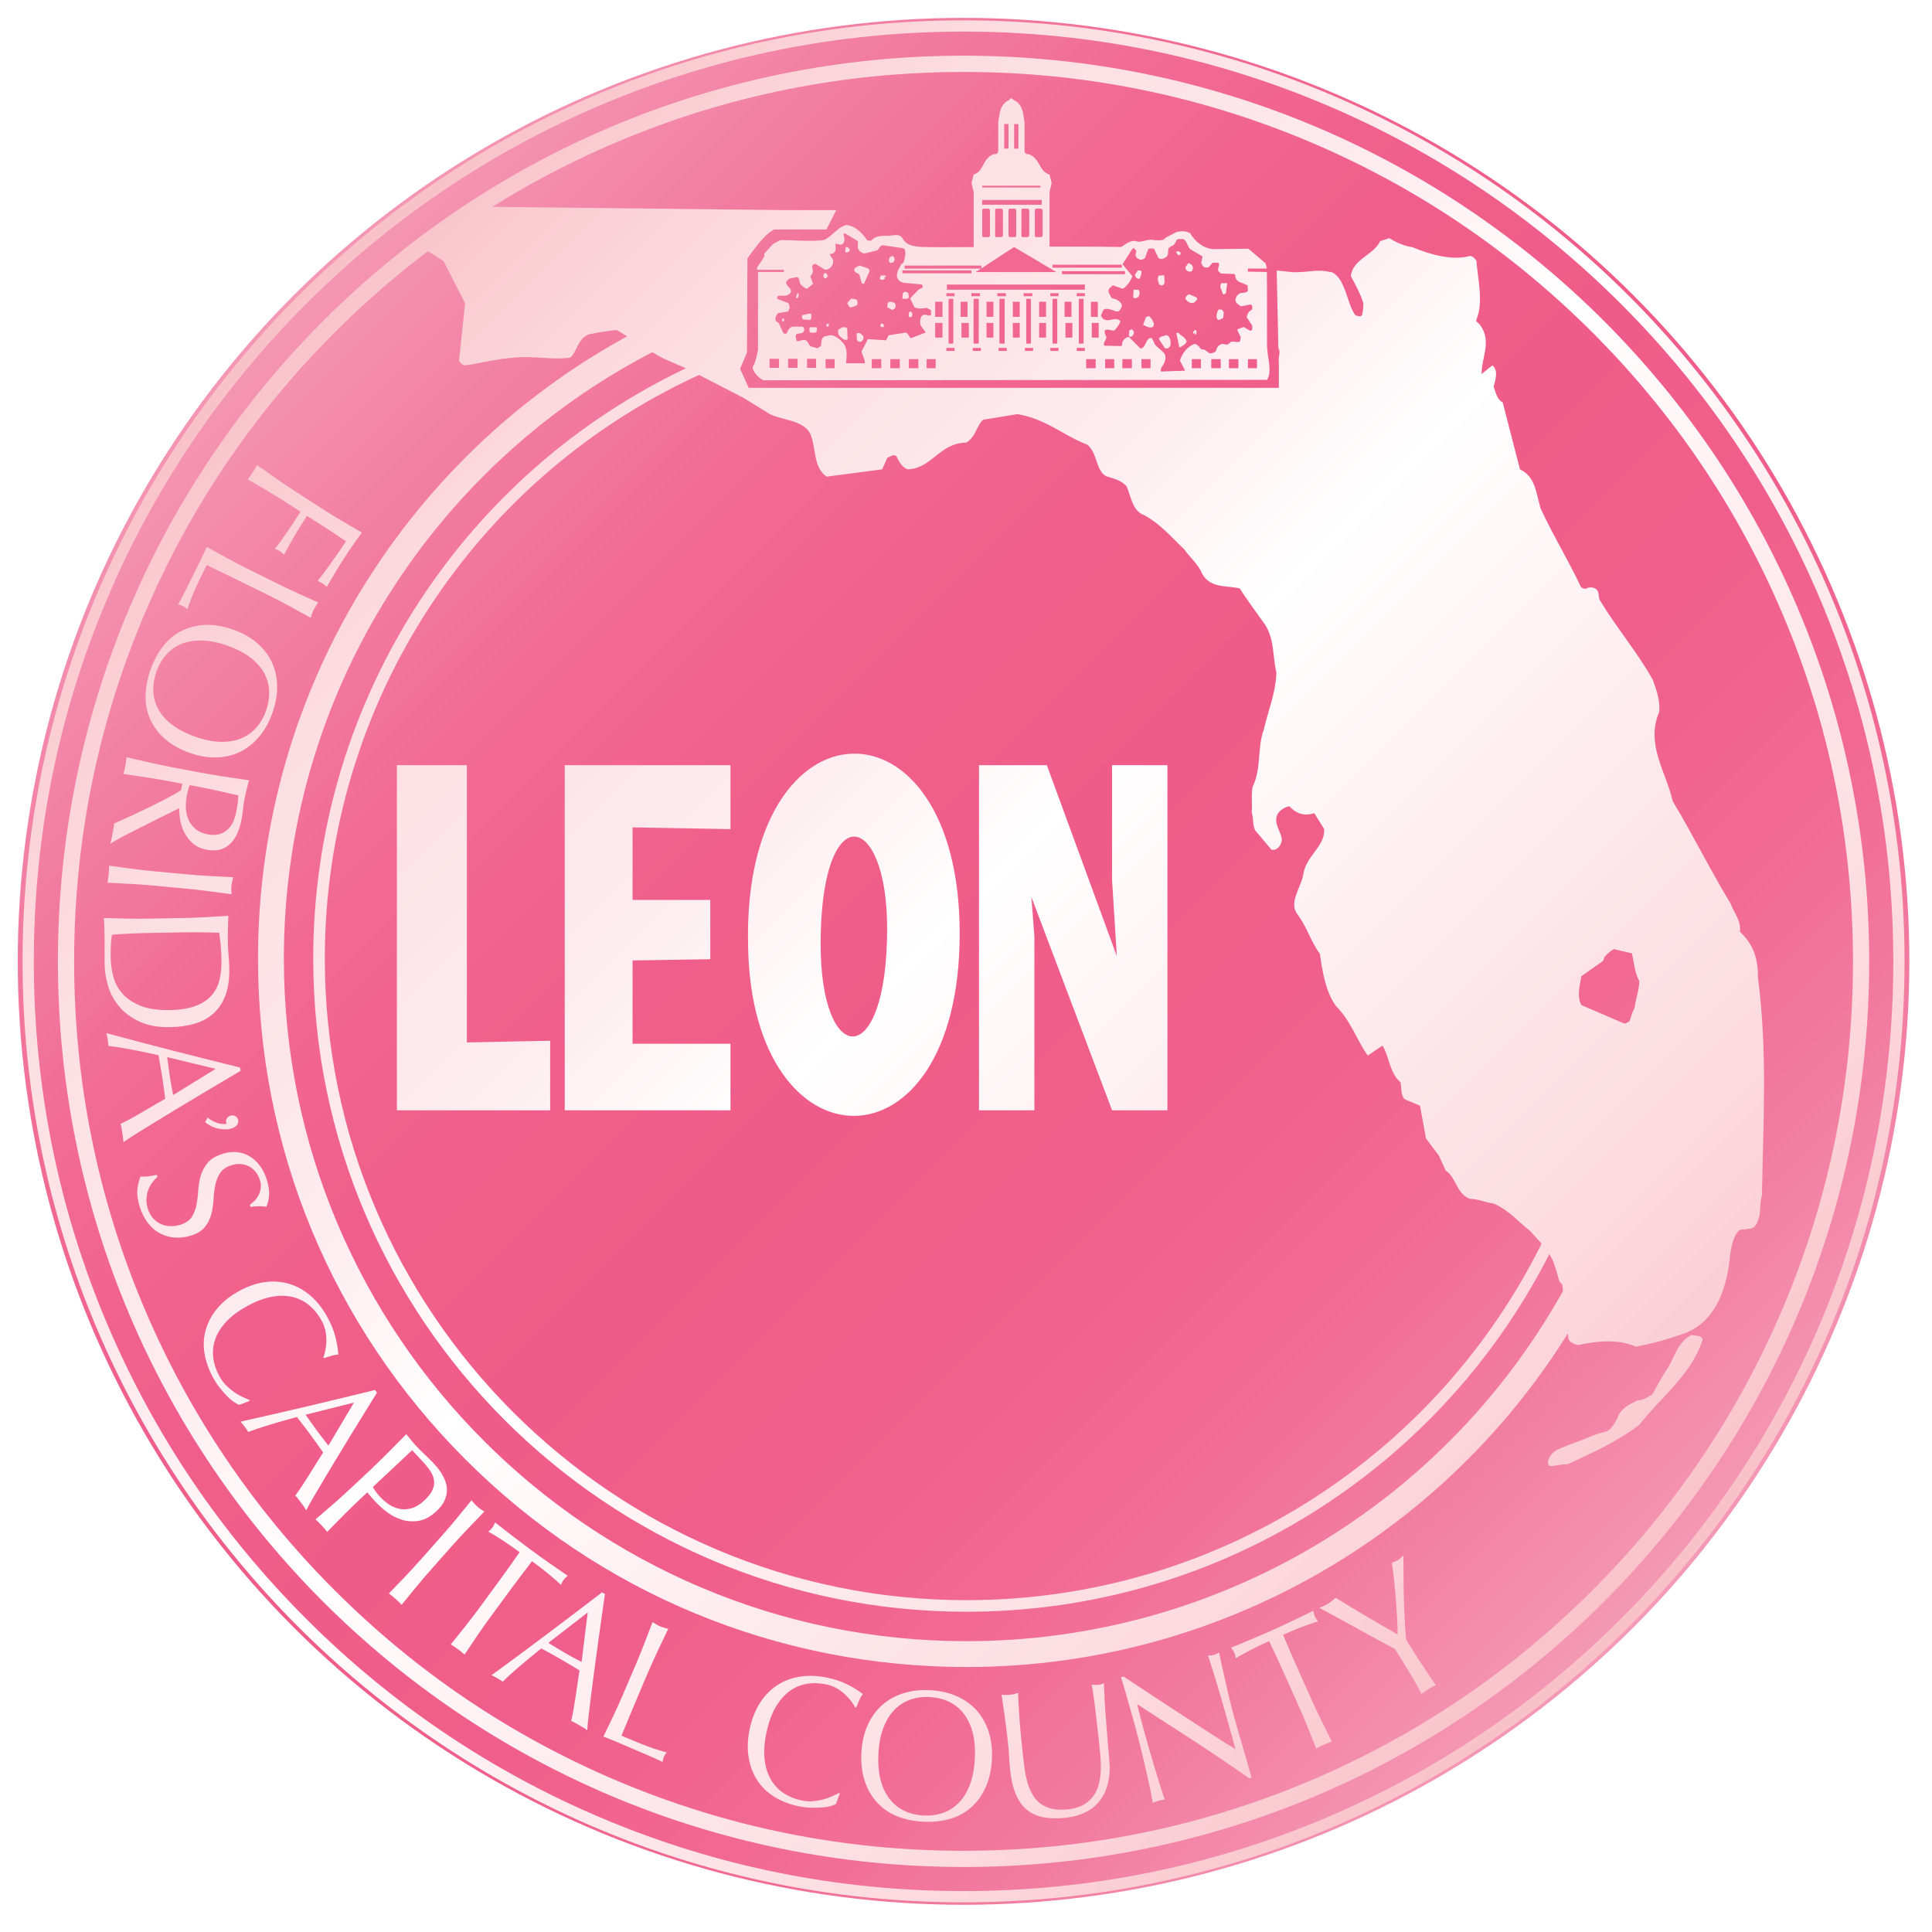
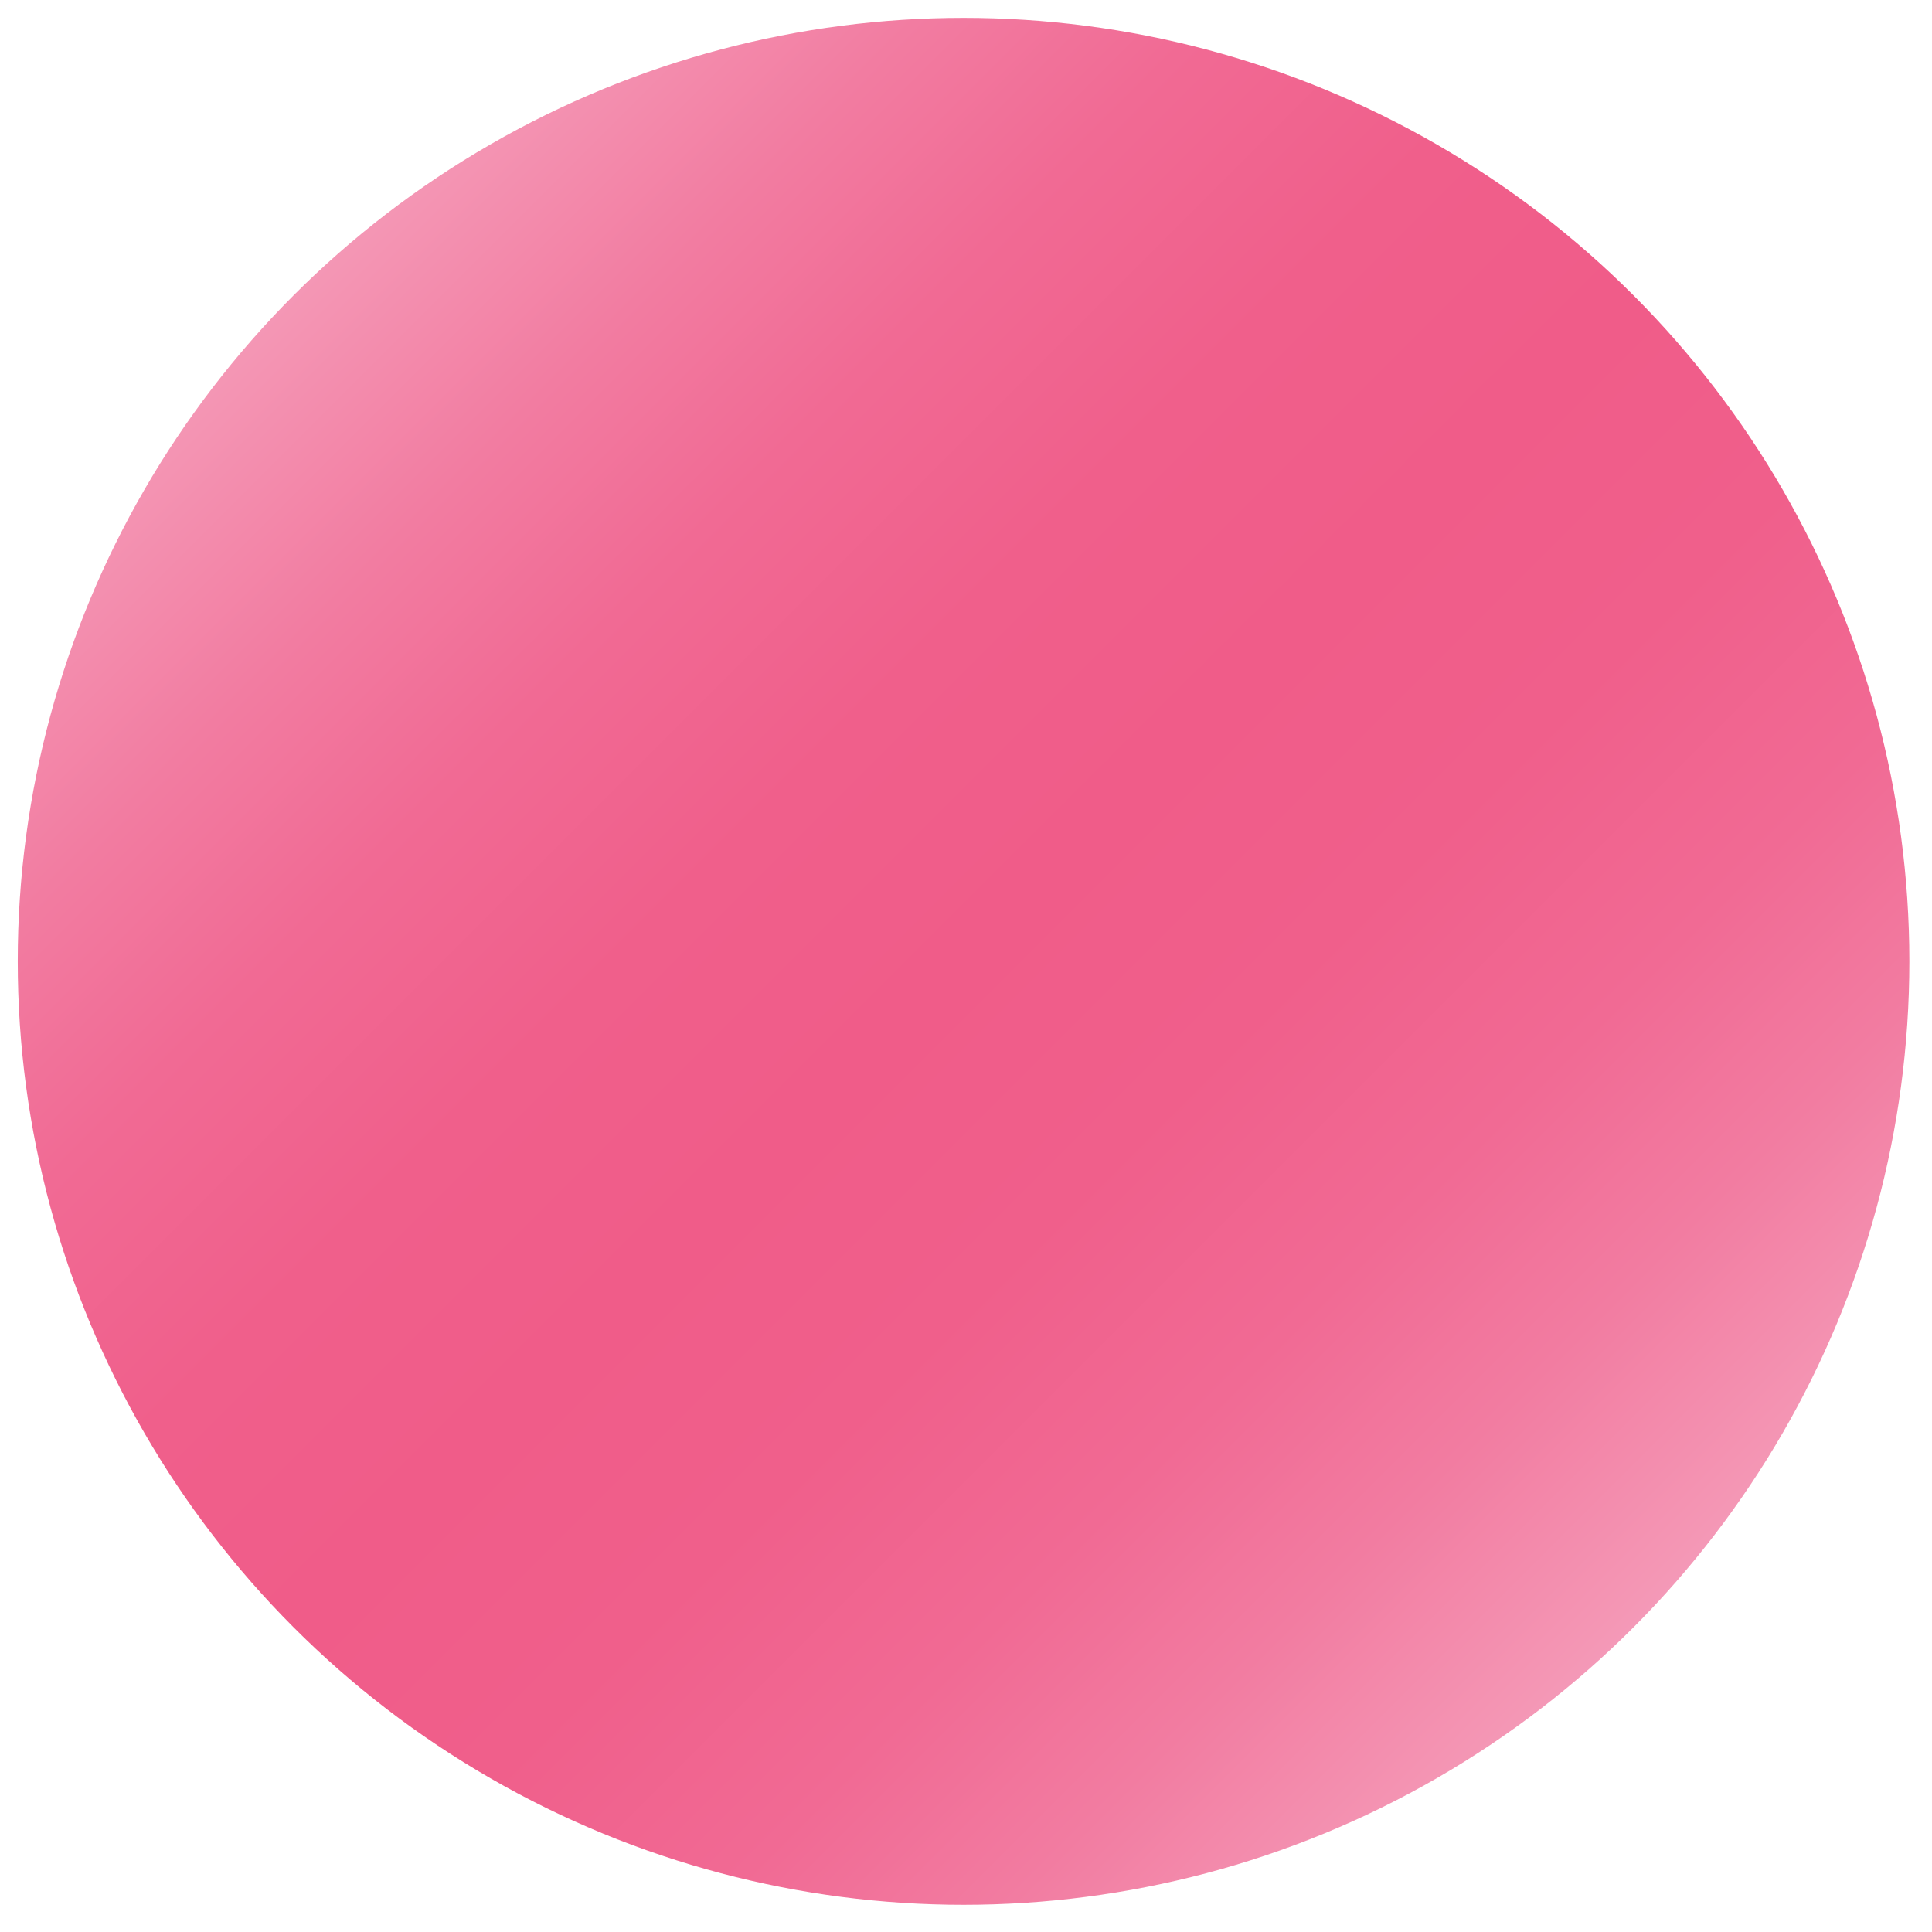
<svg xmlns="http://www.w3.org/2000/svg" id="Layer_1" viewBox="0 0 576 576">
  <defs>
    <style>
      .cls-1 {
        fill: url(#New_Gradient_Swatch_1);
      }

      .cls-2 {
        fill: url(#linear-gradient);
        filter: url(#drop-shadow-2);
      }
    </style>
    <linearGradient id="linear-gradient" x1="88.13" y1="373.46" x2="486.41" y2="771.76" gradientTransform="translate(0 -286)" gradientUnits="userSpaceOnUse">
      <stop offset="0" stop-color="#f499b8" />
      <stop offset="0" stop-color="#f497b5" />
      <stop offset=".13" stop-color="#f27ca1" />
      <stop offset=".24" stop-color="#f16a94" />
      <stop offset=".37" stop-color="#f05f8b" />
      <stop offset=".5" stop-color="#f05c89" />
      <stop offset=".63" stop-color="#f05f8b" />
      <stop offset=".76" stop-color="#f16a94" />
      <stop offset=".87" stop-color="#f27ca1" />
      <stop offset=".99" stop-color="#f497b5" />
      <stop offset="1" stop-color="#f499b8" />
    </linearGradient>
    <filter id="drop-shadow-2" x=".81" y=".95" width="572.88" height="571.44" filterUnits="userSpaceOnUse">
      <feOffset dx="0" dy="0" />
      <feGaussianBlur result="blur" stdDeviation="1.44" />
      <feFlood flood-color="#231f20" flood-opacity=".7" />
      <feComposite in2="blur" operator="in" />
      <feComposite in="SourceGraphic" />
    </filter>
    <linearGradient id="New_Gradient_Swatch_1" data-name="New Gradient Swatch 1" x1="88.9" y1="88.23" x2="485.65" y2="484.99" gradientUnits="userSpaceOnUse">
      <stop offset="0" stop-color="#f9c0c7" />
      <stop offset=".08" stop-color="#fad0d5" />
      <stop offset=".17" stop-color="#fcdee2" />
      <stop offset=".25" stop-color="#fde3e7" />
      <stop offset=".36" stop-color="#fdecef" />
      <stop offset=".48" stop-color="#fff" />
      <stop offset=".74" stop-color="#fde3e7" />
      <stop offset=".83" stop-color="#fcdbe0" />
      <stop offset=".96" stop-color="#f9c7cd" />
      <stop offset="1" stop-color="#f9c0c7" />
    </linearGradient>
  </defs>
  <ellipse class="cls-2" cx="287.27" cy="286.61" rx="281.98" ry="281.28" />
-   <path class="cls-1" d="M287.27,9.42c37.42,0,73.72,7.33,107.89,21.78,33.01,13.96,62.65,33.95,88.11,59.41s45.45,55.1,59.41,88.11c14.45,34.17,21.78,70.47,21.78,107.89s-7.33,73.72-21.78,107.89c-13.96,33.01-33.95,62.65-59.41,88.11-25.46,25.46-55.1,45.45-88.11,59.41-34.17,14.45-70.47,21.78-107.89,21.78s-73.72-7.33-107.89-21.78c-33.01-13.96-62.65-33.95-88.11-59.41-25.46-25.46-45.45-55.1-59.41-88.11-14.45-34.17-21.78-70.47-21.78-107.89s7.33-73.72,21.78-107.89c13.96-33.01,33.95-62.65,59.41-88.11,25.46-25.46,55.1-45.44,88.11-59.41,34.17-14.45,70.47-21.78,107.89-21.78M287.27,6.06C132.33,6.06,6.72,131.67,6.72,286.61s125.61,280.55,280.55,280.55,280.55-125.61,280.55-280.55S442.21,6.06,287.27,6.06h0ZM223.02,281.49c.77,68.09,63.1,69.49,63.1-3.2s-64.63-71.29-63.1,3.2ZM244.66,281.49c0-43.77,19.83-40.19,19.83-4.61,0,42.49-19.83,41.59-19.83,4.61ZM139.19,228.12h-20.86v102.9h45.69v-20.74l-24.83.51v-82.67ZM331.55,262.42l1.42,22.65-20.87-56.95h-20.22v102.9h16.51v-51.84l-.9-11.77,24.06,63.61h16.51v-102.9h-16.51v34.3ZM168.37,331.02h49.41v-19.84h-29.19v-24.83l23.17-.38v-17.66h-23.17v-21.64l29.19.52v-19.07h-49.41v102.9ZM101.8,155.23c-1.97-1.17-3.95-2.4-5.95-3.69l-7.81-5.05c-2-1.29-3.94-2.6-5.83-3.92-1.89-1.33-3.75-2.64-5.57-3.94-.37.71-.8,1.45-1.29,2.2s-.98,1.45-1.47,2.08c1.94,1.13,3.9,2.28,5.88,3.46,1.98,1.17,3.97,2.41,5.97,3.7l3.86,2.49c-.6.93-1.23,1.91-1.89,2.93s-1.32,2.02-1.99,2.99-1.32,1.9-1.96,2.79-1.24,1.67-1.8,2.34c.53.18,1.02.42,1.48.71s.87.64,1.25,1.05c1.01-1.96,2.09-3.89,3.24-5.81s2.35-3.84,3.59-5.76c.97.62,1.91,1.22,2.81,1.78s1.88,1.19,2.94,1.87c.97.63,1.93,1.26,2.89,1.9s1.96,1.32,3,2.03c-.45.69-1.03,1.57-1.75,2.61-.72,1.05-1.47,2.13-2.26,3.25-.79,1.12-1.58,2.21-2.37,3.27-.79,1.06-1.48,1.95-2.08,2.68.51.21,1,.46,1.45.75.46.29.88.63,1.28,1.01.95-1.61,1.84-3.1,2.66-4.47.82-1.37,1.65-2.71,2.5-4.02.84-1.31,1.7-2.6,2.59-3.87s1.78-2.54,2.69-3.81c-2.06-1.2-4.07-2.39-6.04-3.56h-.02ZM88.5,176.73c-2.09-.94-4.2-1.94-6.33-3l-8.32-4.14c-2.13-1.06-4.2-2.15-6.23-3.25-2.03-1.1-4.02-2.2-5.97-3.29-.68,1.53-1.36,2.98-2.05,4.36-.68,1.38-1.4,2.82-2.14,4.31-.71,1.42-1.42,2.85-2.13,4.28-.71,1.43-1.45,2.84-2.23,4.24.59.1,1.06.24,1.42.42.39.2.84.51,1.34.96.84-2.49,1.73-4.76,2.69-6.8s1.98-4.17,3.08-6.37c2.37,1.15,5.05,2.44,8.05,3.9s6.54,3.2,10.6,5.22c2.13,1.06,4.2,2.14,6.21,3.24s4.06,2.23,6.14,3.38c.14-.44.27-.85.41-1.25.13-.39.29-.78.48-1.15s.4-.73.63-1.08.48-.71.75-1.08c-2.17-.96-4.3-1.92-6.39-2.86v-.04ZM69.41,187.68c2.89,1.01,5.31,2.36,7.26,4.06,1.95,1.69,3.42,3.62,4.42,5.79s1.51,4.52,1.53,7.07c.02,2.54-.43,5.16-1.37,7.84-.95,2.72-2.23,5.06-3.84,7.03s-3.48,3.49-5.61,4.57c-2.13,1.07-4.49,1.66-7.06,1.77-2.58.11-5.31-.34-8.2-1.36-2.89-1.01-5.31-2.37-7.26-4.06s-3.42-3.62-4.42-5.79-1.48-4.52-1.46-7.04c.03-2.53.51-5.15,1.47-7.87.94-2.68,2.19-5.02,3.74-7.01,1.56-1.99,3.4-3.52,5.53-4.59,2.13-1.07,4.49-1.66,7.06-1.77,2.58-.11,5.31.34,8.2,1.36h.01ZM58.22,219.64c2.82.99,5.38,1.5,7.68,1.53s4.33-.33,6.11-1.08,3.27-1.85,4.5-3.27c1.23-1.43,2.18-3.11,2.85-5.04.67-1.9.96-3.79.9-5.67-.07-1.88-.56-3.67-1.47-5.37s-2.28-3.25-4.1-4.66-4.14-2.61-6.96-3.6-5.38-1.5-7.68-1.53-4.33.33-6.11,1.08-3.27,1.85-4.5,3.28c-1.22,1.43-2.17,3.09-2.83,4.99-.68,1.93-.98,3.83-.91,5.71s.56,3.67,1.47,5.37,2.28,3.25,4.1,4.66,4.14,2.61,6.96,3.6h-.01ZM60.4,230.44c2.34.44,4.64.83,6.9,1.17s4.58.68,6.93,1.02c-.26.97-.5,1.93-.74,2.88-.23.94-.44,1.91-.63,2.9-.19.99-.33,1.97-.42,2.94-.09.97-.23,1.95-.42,2.94-.27,1.43-.67,2.77-1.2,4.01-.53,1.24-1.21,2.29-2.05,3.13-.84.85-1.84,1.45-3.01,1.81s-2.55.39-4.14.09c-1.7-.32-3.09-.97-4.17-1.93-1.08-.96-1.92-2.05-2.52-3.26-.6-1.21-1-2.46-1.22-3.75-.21-1.29-.3-2.45-.25-3.46-.61.31-1.46.73-2.55,1.26-1.09.54-2.3,1.14-3.62,1.8s-2.7,1.36-4.13,2.08c-1.44.72-2.82,1.41-4.13,2.08-1.32.67-2.53,1.3-3.63,1.91s-1.95,1.1-2.54,1.48c.17-.5.3-1,.4-1.51s.19-1.02.29-1.53c.09-.48.18-.97.28-1.48s.16-1.01.17-1.5c.84-.37,2.1-.93,3.79-1.69,1.68-.76,3.5-1.61,5.43-2.54,1.94-.94,3.87-1.91,5.8-2.9,1.93-.99,3.58-1.92,4.96-2.79l.37-1.94-3.88-.74c-2.34-.44-4.65-.84-6.93-1.18-2.28-.34-4.53-.67-6.75-.99.22-.77.41-1.6.58-2.48.17-.89.29-1.73.37-2.52,2.18.52,4.39,1.03,6.64,1.55,2.25.51,4.54.99,6.88,1.44l9.14,1.73v-.03ZM56.58,234.06c-.2.46-.37.96-.51,1.52s-.28,1.17-.41,1.86c-.2,1.06-.29,2.18-.25,3.37.03,1.19.27,2.32.71,3.39.44,1.07,1.12,2.02,2.05,2.85s2.18,1.39,3.78,1.7c1.38.26,2.57.23,3.57-.09,1-.32,1.83-.83,2.51-1.51s1.2-1.47,1.57-2.35.64-1.77.81-2.65c.23-1.19.39-2.19.48-2.98s.16-1.47.19-2.03c-1.93-.44-3.85-.87-5.75-1.3-1.9-.43-3.8-.83-5.72-1.19l-3.03-.57v-.02ZM55.53,260.65l-9.26-.86c-2.37-.22-4.7-.48-6.99-.78-2.29-.3-4.55-.61-6.76-.92,0,.8-.05,1.65-.13,2.55s-.19,1.74-.34,2.53c2.23.11,4.5.22,6.81.35,2.3.13,4.64.3,7.01.52l9.26.86c2.37.22,4.69.48,6.96.78,2.27.29,4.58.61,6.94.93-.03-.45-.06-.89-.07-1.31s0-.84.04-1.25c.04-.42.11-.83.2-1.24s.2-.84.31-1.28c-2.38-.11-4.71-.24-7-.36-2.28-.13-4.61-.3-6.98-.52ZM54.08,273.71c2.38-.04,4.71-.13,7-.25,2.29-.13,4.62-.26,6.99-.41-.05,1.32-.09,2.63-.12,3.93-.03,1.3-.03,2.61-.01,3.93s.09,2.63.21,3.92c.11,1.3.18,2.61.21,3.92.05,3.05-.31,5.67-1.1,7.85s-1.94,3.98-3.45,5.39-3.36,2.46-5.57,3.14c-2.2.68-4.69,1.05-7.47,1.1-3.6.06-6.65-.48-9.14-1.63s-4.51-2.64-6.05-4.47c-1.55-1.83-2.66-3.85-3.33-6.08-.67-2.22-1.02-4.36-1.06-6.41-.02-1.18-.02-2.34,0-3.49s.01-2.31,0-3.49c-.02-1.18-.04-2.34-.06-3.48s-.08-2.31-.17-3.48c2.24.06,4.51.12,6.82.17,2.31.04,4.65.05,7.03,0l9.3-.17h-.03ZM44.86,278.14c-3.89.07-7.71.24-11.45.52-.17.73-.29,1.72-.35,2.97s-.09,2.53-.07,3.85c.03,1.91.3,3.81.8,5.71s1.42,3.59,2.74,5.08,3.12,2.68,5.39,3.6c2.27.91,5.19,1.34,8.75,1.27,3.13-.06,5.7-.47,7.71-1.26,2-.78,3.58-1.83,4.73-3.15,1.15-1.32,1.93-2.89,2.35-4.7s.61-3.79.57-5.94c-.03-1.56-.11-3.02-.24-4.37s-.28-2.56-.44-3.63c-1.73-.07-3.54-.12-5.44-.14-1.89-.02-3.81,0-5.76.02l-9.3.17h.01ZM36.78,340.54c0-.49-.04-.95-.11-1.38s-.14-.88-.21-1.36c-.07-.48-.15-.93-.21-1.36-.07-.43-.17-.88-.32-1.35.78-.37,1.72-.85,2.81-1.44s2.23-1.23,3.42-1.93c1.19-.69,2.39-1.4,3.61-2.12s2.38-1.39,3.49-2.02c-.14-1.1-.28-2.22-.44-3.35s-.33-2.27-.5-3.4c-.17-1.06-.34-2.11-.52-3.13-.18-1.02-.37-2.07-.57-3.12-2.95-.66-5.75-1.25-8.4-1.74-2.65-.5-4.83-.84-6.54-1.03-.02-.59-.08-1.23-.19-1.92s-.24-1.31-.4-1.88c6.66,1.8,13.28,3.54,19.85,5.22,6.57,1.68,13.25,3.36,20.04,5.04l.15.98c-1.94,1.14-4.03,2.38-6.29,3.72s-4.53,2.69-6.83,4.07-4.59,2.75-6.85,4.12c-2.27,1.37-4.37,2.66-6.32,3.85s-3.69,2.28-5.21,3.23c-1.53.96-2.69,1.73-3.47,2.3h.01ZM49.84,315.18c.14.89.26,1.82.38,2.78.11.96.24,1.89.38,2.78.15.96.31,1.92.48,2.87.17.96.34,1.91.53,2.87l12.68-7.82-14.44-3.49h-.01ZM61.93,333.17l-.78,1.36c1.59,1.47,4.55,2.56,7.32,2.04,1.88-.35,2.75-1.51,2.54-2.63-.19-1.01-1.15-1.55-2.09-1.37-1,.19-1.7,1.04-1.51,2.05l.14.42c-1.66.32-3.98-.41-5.63-1.86h.01ZM45.41,352.52c.49-.65,1-1.2,1.54-1.66l-.19-.6c-1.03.22-1.88.37-2.55.45-.67.08-1.45.1-2.33.05-.45,1.09-.75,2.36-.92,3.81-.17,1.45.07,3.2.72,5.25.6,1.92,1.43,3.54,2.47,4.87s2.25,2.35,3.63,3.06,2.86,1.12,4.44,1.22,3.16-.1,4.74-.6c1.89-.6,3.28-1.47,4.17-2.6.89-1.14,1.51-2.4,1.87-3.78.36-1.38.57-2.82.65-4.32.08-1.49.25-2.92.52-4.28.27-1.36.75-2.57,1.43-3.64s1.83-1.86,3.45-2.37c.93-.29,1.84-.41,2.73-.34s1.71.3,2.46.7,1.41.94,1.96,1.62c.55.68.98,1.48,1.27,2.41.29.93.38,1.78.26,2.54s-.34,1.46-.67,2.09-.73,1.18-1.21,1.64c-.48.46-.93.85-1.36,1.17l.19.6c1.06-.12,1.94-.19,2.66-.19.71-.01,1.41.05,2.09.16.51-1.25.78-2.52.81-3.8.03-1.28-.21-2.71-.71-4.3-.52-1.66-1.23-3.07-2.13-4.24s-1.92-2.09-3.08-2.76-2.41-1.07-3.75-1.19c-1.34-.12-2.74.04-4.18.5-2.03.64-3.52,1.53-4.48,2.69s-1.64,2.43-2.05,3.84-.66,2.86-.75,4.36-.27,2.93-.52,4.28-.72,2.56-1.4,3.63c-.69,1.07-1.82,1.85-3.4,2.35-1.03.32-2.06.46-3.07.42-1.02-.05-1.96-.27-2.82-.67s-1.63-.98-2.3-1.73c-.67-.75-1.18-1.67-1.52-2.76-.34-1.06-.47-2.06-.42-3.03s.24-1.85.55-2.66.71-1.53,1.21-2.18h0ZM69.77,417.99c.62.43,1.14.71,1.54.85l3.02-1.12.09-.29c-.58-.24-1.27-.55-2.07-.92s-1.61-.84-2.43-1.4-1.63-1.23-2.42-2c-.79-.77-1.48-1.7-2.08-2.8-.99-1.79-1.59-3.62-1.83-5.49-.24-1.86-.05-3.71.58-5.53s1.72-3.58,3.29-5.26c1.57-1.68,3.66-3.24,6.29-4.67,2.62-1.43,5.07-2.34,7.33-2.75s4.33-.38,6.2.08c1.87.47,3.53,1.3,4.97,2.51,1.44,1.21,2.65,2.71,3.63,4.51.6,1.1.99,2.18,1.19,3.26.2,1.07.27,2.1.23,3.07-.04.97-.16,1.86-.33,2.67s-.37,1.47-.58,1.98l.24.22c.56-.18,1.26-.41,2.1-.67s1.55-.39,2.13-.39c-.1-1.61-.38-3.36-.86-5.25s-1.26-3.84-2.36-5.85c-1.37-2.53-3.02-4.63-4.92-6.32s-3.99-2.89-6.27-3.6c-2.28-.72-4.7-.92-7.26-.61-2.57.31-5.19,1.19-7.88,2.66s-4.86,3.2-6.51,5.18-2.8,4.11-3.45,6.38c-.66,2.27-.78,4.62-.38,7.05s1.26,4.84,2.57,7.25c.61,1.13,1.3,2.16,2.05,3.09s1.48,1.75,2.17,2.46c.7.71,1.36,1.28,1.98,1.71h.03ZM91.31,450.31c-.23-.43-.48-.82-.73-1.17-.26-.35-.53-.72-.82-1.11-.29-.39-.56-.76-.82-1.11s-.56-.7-.91-1.04c.52-.69,1.13-1.55,1.82-2.58s1.4-2.13,2.13-3.3c.73-1.17,1.47-2.35,2.21-3.55.75-1.2,1.46-2.34,2.15-3.41-.63-.91-1.28-1.83-1.95-2.76s-1.34-1.86-2.02-2.78c-.64-.86-1.28-1.71-1.91-2.53-.63-.82-1.29-1.66-1.95-2.5-2.92.78-5.67,1.57-8.25,2.35-2.58.79-4.67,1.49-6.27,2.12-.29-.52-.65-1.05-1.06-1.61s-.82-1.05-1.23-1.48c6.74-1.5,13.41-3.03,20.01-4.59,6.6-1.57,13.3-3.18,20.09-4.85l.59.79c-1.18,1.91-2.46,3.98-3.84,6.21-1.38,2.23-2.77,4.49-4.17,6.78-1.4,2.29-2.79,4.57-4.16,6.83-1.37,2.27-2.64,4.38-3.81,6.35-1.17,1.96-2.21,3.73-3.12,5.29s-1.58,2.78-2,3.65h.02ZM91.1,421.78c.54.72,1.08,1.49,1.63,2.29.55.8,1.09,1.56,1.63,2.29.58.78,1.16,1.56,1.76,2.33.59.77,1.19,1.53,1.8,2.29l7.6-12.81-14.41,3.62h-.01ZM111.2,437.45c1.74-1.63,3.41-3.25,5.02-4.88,1.61-1.63,3.25-3.29,4.91-5,.52.66,1.05,1.31,1.59,1.97s1.1,1.29,1.67,1.9c.28.3.64.66,1.07,1.06.43.41.86.82,1.29,1.25s.85.84,1.25,1.22.74.71,1,.99c.36.38.78.86,1.28,1.44.5.58.97,1.24,1.42,1.99.45.74.83,1.54,1.13,2.4s.44,1.76.4,2.72-.29,1.95-.75,2.95c-.46,1.01-1.25,2.03-2.35,3.06-1.74,1.63-3.48,2.58-5.23,2.88-1.75.29-3.43.19-5.01-.29-1.59-.48-3.04-1.21-4.35-2.19s-2.4-1.92-3.25-2.83c-.55-.58-1.04-1.12-1.48-1.61s-.87-1.02-1.29-1.57l-2.17,2.03c-1.73,1.63-3.41,3.26-5.04,4.9-1.62,1.64-3.21,3.26-4.77,4.87-.49-.63-1.05-1.28-1.66-1.93-.62-.66-1.22-1.25-1.82-1.79,1.7-1.45,3.42-2.94,5.16-4.45s3.48-3.09,5.22-4.71l6.78-6.36-.02-.02ZM111.16,443.34c.6,1.06,1.33,2.05,2.21,2.99.74.78,1.59,1.51,2.55,2.17.97.66,2.02,1.11,3.16,1.35,1.14.24,2.34.18,3.61-.18,1.27-.36,2.58-1.17,3.92-2.42,1.13-1.06,1.91-2.08,2.33-3.04s.58-1.91.46-2.82-.47-1.83-1.06-2.75-1.35-1.87-2.27-2.86l-3.2-3.42-11.71,10.98h0ZM136.15,452.71c-1.46,1.77-2.97,3.54-4.55,5.32l-6.17,6.96c-1.58,1.78-3.17,3.5-4.76,5.17-1.59,1.67-3.17,3.31-4.73,4.91.65.47,1.31,1.01,1.98,1.61.67.6,1.28,1.19,1.83,1.77,1.41-1.75,2.84-3.51,4.31-5.29,1.47-1.78,2.99-3.56,4.57-5.34l6.17-6.96c1.57-1.78,3.16-3.5,4.74-5.15,1.58-1.66,3.2-3.34,4.86-5.05-.39-.24-.75-.48-1.1-.72s-.68-.49-.99-.77-.6-.58-.88-.89-.56-.65-.85-1c-1.5,1.85-2.98,3.66-4.43,5.43h0ZM154.93,462.75c-2.12,3.05-4.28,6.09-6.5,9.11l-5.5,7.49c-1.41,1.92-2.84,3.78-4.27,5.59s-2.85,3.58-4.26,5.32c.69.41,1.39.89,2.12,1.42.73.54,1.39,1.07,1.99,1.6,1.24-1.86,2.5-3.75,3.8-5.66s2.65-3.82,4.06-5.74l5.5-7.49c2.22-3.02,4.47-6,6.75-8.93.73.53,1.48,1.1,2.27,1.7.79.6,1.57,1.21,2.33,1.84s1.49,1.25,2.19,1.85,1.31,1.16,1.83,1.68c.24-.62.5-1.12.78-1.5.25-.35.66-.76,1.23-1.24-1.89-1.3-3.72-2.57-5.52-3.82s-3.62-2.56-5.46-3.91c-1.84-1.36-3.63-2.71-5.36-4.04s-3.5-2.71-5.3-4.12c-.28.68-.55,1.18-.78,1.5-.3.41-.71.82-1.23,1.24.65.35,1.37.76,2.15,1.25.79.48,1.59,1,2.42,1.54.82.54,1.64,1.1,2.45,1.67.81.58,1.57,1.13,2.3,1.66h.01ZM175.08,515.85c-.38-.3-.77-.56-1.14-.78s-.77-.44-1.2-.69c-.42-.24-.82-.47-1.2-.69-.38-.22-.79-.41-1.25-.59.2-.84.41-1.87.64-3.09.22-1.22.43-2.51.63-3.88.2-1.36.4-2.74.61-4.14.2-1.4.41-2.73.61-3.98-.95-.58-1.91-1.17-2.89-1.75-.98-.58-1.97-1.16-2.96-1.73-.93-.54-1.85-1.05-2.77-1.56-.91-.5-1.84-1-2.79-1.51-2.36,1.89-4.57,3.71-6.61,5.46-2.05,1.75-3.68,3.24-4.89,4.45-.48-.36-1.01-.71-1.62-1.05-.6-.35-1.18-.63-1.72-.86,5.58-4.07,11.07-8.15,16.49-12.22s10.91-8.24,16.47-12.49l.86.49c-.32,2.23-.66,4.64-1.03,7.23s-.74,5.22-1.1,7.88c-.37,2.66-.72,5.3-1.07,7.93-.35,2.63-.66,5.07-.95,7.34-.28,2.27-.53,4.3-.74,6.09-.21,1.79-.33,3.17-.37,4.15h0ZM163.46,489.8c.78.45,1.58.93,2.41,1.45.82.51,1.63,1,2.41,1.45.84.48,1.69.96,2.54,1.43s1.71.93,2.57,1.38l1.83-14.78-11.75,9.09v-.02ZM192.04,490.14c-.82,2.14-1.7,4.3-2.64,6.49l-3.66,8.55c-.94,2.19-1.9,4.32-2.89,6.41s-1.97,4.14-2.95,6.15c1.55.59,3.04,1.19,4.46,1.8,1.42.61,2.89,1.24,4.42,1.9,1.47.62,2.93,1.25,4.4,1.88,1.47.62,2.92,1.28,4.36,1.98.07-.59.18-1.08.34-1.44.17-.4.46-.86.88-1.39-2.53-.7-4.85-1.46-6.94-2.3s-4.27-1.74-6.53-2.71c1.01-2.43,2.15-5.18,3.43-8.26,1.28-3.08,2.82-6.71,4.61-10.88.94-2.18,1.9-4.31,2.88-6.38.98-2.07,1.99-4.17,3.02-6.32-.44-.11-.87-.23-1.27-.34-.4-.12-.8-.26-1.18-.42-.39-.17-.76-.36-1.12-.57-.36-.22-.73-.45-1.12-.69-.85,2.23-1.68,4.41-2.5,6.55h0ZM247.57,538.48c.73-.2,1.28-.41,1.65-.63l1.14-3.08-.16-.26c-.56.3-1.24.63-2.05,1s-1.69.69-2.65.95c-.96.26-2,.44-3.1.54-1.11.1-2.27.02-3.49-.24-2-.43-3.78-1.17-5.35-2.22s-2.83-2.42-3.8-4.11c-.97-1.7-1.58-3.7-1.82-6.03-.25-2.33-.05-4.98.59-7.96.64-2.98,1.55-5.48,2.73-7.5,1.18-2.01,2.55-3.6,4.13-4.74,1.57-1.15,3.29-1.88,5.15-2.19s3.79-.25,5.79.18c1.22.26,2.31.67,3.25,1.23.94.56,1.76,1.18,2.47,1.86.71.68,1.31,1.35,1.8,2.02s.86,1.26,1.11,1.76l.33-.04c.22-.56.51-1.25.87-2.07.35-.82.72-1.46,1.1-1.9-1.28-.99-2.79-1.93-4.53-2.81s-3.73-1.56-5.97-2.04c-2.82-.61-5.49-.73-8.01-.37-2.53.36-4.81,1.18-6.84,2.47-2.03,1.3-3.78,3.03-5.22,5.22s-2.49,4.81-3.15,7.86c-.66,3.05-.78,5.87-.36,8.46s1.27,4.89,2.56,6.89c1.29,2,2.98,3.65,5.08,4.95,2.09,1.3,4.48,2.23,7.16,2.81,1.25.27,2.48.42,3.68.45,1.19.04,2.29.02,3.28-.05.99-.07,1.86-.2,2.59-.4h.04ZM256.81,522.58c.16-3.12.79-5.87,1.87-8.26s2.52-4.38,4.33-5.98c1.8-1.6,3.92-2.77,6.36-3.53,2.44-.75,5.07-1.06,7.91-.91,2.87.15,5.48.73,7.83,1.74,2.34,1.01,4.33,2.4,5.95,4.17,1.62,1.78,2.85,3.91,3.67,6.4.82,2.49,1.15,5.29.99,8.41-.16,3.12-.79,5.87-1.87,8.26s-2.52,4.38-4.33,5.98c-1.8,1.6-3.92,2.75-6.35,3.44s-5.09.97-7.96.82c-2.84-.15-5.43-.7-7.78-1.65-2.35-.95-4.33-2.31-5.96-4.09-1.62-1.78-2.85-3.91-3.67-6.4-.82-2.49-1.15-5.29-.99-8.41h0ZM290.63,524.36c.16-3.04-.06-5.69-.68-7.95-.61-2.26-1.53-4.14-2.75-5.66-1.22-1.52-2.69-2.67-4.4-3.46-1.71-.79-3.59-1.24-5.63-1.34-2.01-.11-3.91.14-5.69.75-1.79.61-3.37,1.6-4.74,2.98-1.38,1.38-2.48,3.16-3.33,5.34-.84,2.18-1.35,4.79-1.51,7.84-.16,3.04.06,5.69.68,7.95.61,2.26,1.53,4.14,2.75,5.66,1.22,1.52,2.69,2.67,4.4,3.46,1.71.79,3.57,1.24,5.58,1.34,2.04.11,3.96-.14,5.74-.75,1.78-.6,3.37-1.6,4.74-2.98,1.38-1.38,2.48-3.16,3.33-5.34.84-2.18,1.35-4.79,1.51-7.83h0ZM327.73,520.05c.12,1.13.24,2.38.36,3.73.12,1.35.15,2.72.09,4.09-.05,1.38-.24,2.71-.57,4-.32,1.29-.85,2.46-1.57,3.5-.72,1.04-1.69,1.92-2.92,2.65-1.22.73-2.78,1.2-4.68,1.41-1.93.21-3.58.15-4.94-.2-1.36-.34-2.52-.9-3.48-1.66-.96-.76-1.74-1.69-2.33-2.79-.59-1.1-1.06-2.26-1.41-3.5s-.62-2.52-.8-3.85c-.18-1.32-.34-2.61-.48-3.85-.23-2.05-.43-4.02-.61-5.92s-.33-3.68-.44-5.33c-.12-1.65-.21-3.13-.29-4.43-.07-1.3-.12-2.36-.14-3.17-.37.12-.73.23-1.09.32-.35.1-.72.17-1.1.21-.41.05-.86.07-1.35.07s-.95-.01-1.37-.04c.25,1.64.55,3.64.88,6s.67,5.07,1.01,8.14c.16,1.38.27,2.75.33,4.09s.19,2.87.38,4.58c.6,5.37,2.21,9.16,4.83,11.38s6.52,3.04,11.69,2.46c2.34-.27,4.38-.85,6.11-1.74,1.73-.9,3.14-2.09,4.23-3.58s1.86-3.24,2.32-5.25.57-4.24.33-6.69c-.19-2.01-.37-4.09-.54-6.23s-.33-4.23-.49-6.26c-.16-2.03-.29-3.94-.38-5.72-.09-1.79-.16-3.32-.2-4.61-.57.25-1.07.4-1.52.45-.34.03-.69.05-1.04.03-.35-.02-.72-.04-1.11-.07.26,1.04.56,2.96.91,5.77.35,2.8.81,6.8,1.39,11.98v.03ZM356.15,519.15c5.71,3.73,11.15,7.41,16.3,11.04l.7-.2c-.11-.39-.27-.97-.49-1.75-.24-.85-.52-1.84-.86-2.99-.33-1.14-.69-2.38-1.08-3.7s-.77-2.64-1.15-3.94-.74-2.56-1.07-3.76c-.35-1.23-.64-2.3-.89-3.18-.29-1.02-.63-2.39-1.04-4.11-.4-1.71-.81-3.47-1.22-5.26s-.79-3.48-1.14-5.06c-.35-1.58-.6-2.77-.75-3.57-.62.36-1.13.6-1.53.71-.47.13-1.06.21-1.78.21,1.04,3.07,2.07,6.36,3.1,9.86,1.03,3.51,2.07,7.12,3.1,10.83l2.01,7.22c-2-1.2-4.34-2.67-7.04-4.42-2.7-1.74-5.56-3.6-8.57-5.56s-6.05-3.96-9.12-5.98c-3.07-2.03-5.94-3.92-8.63-5.69l-.8.22c.4,1.18.95,2.99,1.65,5.43.69,2.44,1.51,5.35,2.46,8.75.33,1.16.68,2.5,1.06,3.99.38,1.5.77,3.03,1.15,4.6.38,1.57.75,3.14,1.1,4.72s.68,3.05.98,4.39c.3,1.35.55,2.51.73,3.49.18.98.29,1.66.32,2.03.54-.23,1.15-.43,1.82-.62.63-.17,1.23-.3,1.78-.38-.11-.27-.3-.8-.55-1.59-.26-.79-.55-1.71-.88-2.76s-.68-2.19-1.06-3.42c-.37-1.23-.74-2.44-1.09-3.64-.35-1.19-.69-2.34-1.01-3.43s-.58-2.01-.79-2.75c-.8-2.87-1.41-5.14-1.84-6.81s-.77-3.01-1.01-4.01c5.7,3.68,11.41,7.37,17.13,11.1h0ZM378.36,489.27c1.64,3.41,3.24,6.85,4.8,10.34l3.87,8.65c.99,2.21,1.93,4.41,2.81,6.59.89,2.18,1.75,4.33,2.58,6.45.7-.39,1.46-.77,2.28-1.14s1.61-.68,2.37-.94c-1.03-2.04-2.06-4.11-3.1-6.22s-2.05-4.27-3.04-6.48l-3.87-8.65c-1.56-3.48-3.07-6.97-4.52-10.47.82-.37,1.69-.74,2.6-1.13.91-.39,1.83-.76,2.75-1.11s1.82-.68,2.69-.99,1.66-.56,2.37-.76c-.42-.53-.73-1.01-.93-1.45-.18-.4-.34-.97-.48-1.71-2.06,1-4.08,1.98-6.05,2.92-1.97.94-4,1.88-6.09,2.82-2.09.94-4.15,1.82-6.16,2.67s-4.08,1.7-6.2,2.57c.46.6.77,1.08.94,1.45.21.46.37,1.04.48,1.71.62-.4,1.33-.81,2.14-1.26s1.65-.9,2.53-1.35c.88-.45,1.76-.89,2.66-1.31s1.76-.81,2.58-1.18v-.02ZM415.94,491.68c1.57,2.52,3.06,4.95,4.47,7.27s2.53,4.35,3.36,6.08c.64-.48,1.34-.96,2.11-1.44.76-.47,1.5-.89,2.22-1.25-.47-.62-1.06-1.45-1.77-2.5-.72-1.05-1.48-2.19-2.3-3.44s-1.64-2.52-2.47-3.82-1.6-2.53-2.32-3.68c-.13-1.25-.25-2.69-.35-4.29-.1-1.61-.19-3.42-.27-5.45-.08-2.03-.13-4.31-.16-6.85-.03-2.54-.05-5.38-.05-8.54-.64.62-1.17,1.05-1.58,1.31s-1.04.54-1.87.84c.25,1.71.47,3.48.68,5.32s.38,3.69.52,5.55.26,3.69.36,5.49c.1,1.8.16,3.47.18,5.01-3.3-1.88-6.45-3.71-9.45-5.47s-6.01-3.59-9.02-5.47c-.37.32-.74.63-1.11.92-.37.3-.75.57-1.17.83s-.83.49-1.26.69c-.43.2-.87.4-1.32.59.6.31,1.48.79,2.66,1.42s2.49,1.35,3.95,2.15c1.46.8,2.99,1.64,4.6,2.52,1.61.88,3.14,1.72,4.6,2.52s2.79,1.52,4,2.18c1.21.65,2.13,1.15,2.75,1.5h.01ZM287.27,21.45c35.8,0,70.52,7.01,103.21,20.84,31.57,13.35,59.93,32.47,84.29,56.83,24.35,24.35,43.47,52.71,56.83,84.29,13.83,32.69,20.84,67.41,20.84,103.21s-7.01,70.52-20.84,103.21c-13.35,31.57-32.47,59.93-56.83,84.29-24.35,24.35-52.71,43.47-84.29,56.83-32.69,13.83-67.41,20.84-103.21,20.84s-70.52-7.01-103.21-20.84c-31.57-13.35-59.93-32.47-84.29-56.83-24.35-24.35-43.47-52.71-56.83-84.29-13.83-32.69-20.84-67.41-20.84-103.21s7.01-70.52,20.84-103.21c13.35-31.57,32.47-59.93,56.83-84.29,24.35-24.35,52.71-43.47,84.29-56.83,32.69-13.83,67.41-20.84,103.21-20.84M287.27,16.6C138.15,16.6,17.26,137.49,17.26,286.61s120.89,270.01,270.01,270.01,270.01-120.89,270.01-270.01S436.4,16.6,287.27,16.6h0ZM474.06,386.2l-6.77-3.67c-35.66,65.86-104.29,106.77-179.11,106.77-112.24,0-203.55-91.31-203.55-203.55,0-38.66,10.88-76.28,31.48-108.79,20.05-31.64,48.35-57.14,81.86-73.73l-3.42-6.9c-34.77,17.22-64.15,43.68-84.95,76.51-21.38,33.73-32.68,72.78-32.68,112.91,0,56.43,21.97,109.48,61.87,149.38s92.95,61.87,149.38,61.87c77.64,0,148.87-42.46,185.88-110.8h.01ZM288.16,480.52c37.65,0,74.18-10.75,105.65-31.11,30.65-19.82,55.07-47.71,70.61-80.65,12.29-26.06,8.94-27.07-3.13-1.48-15.27,32.36-39.25,59.75-69.36,79.23-30.91,19.99-66.79,30.56-103.77,30.56-105.49,0-191.32-85.82-191.32-191.32,0-75.87,44.88-144.65,114.34-175.21l-1.39-3.17c-70.72,31.11-116.41,101.13-116.41,178.37,0,107.4,87.38,194.78,194.78,194.78h0ZM506.8,398.38l-2.49-.38c-4.62,2.38-5.12,7.49-7.86,10.98l-3.87,6.75c-1.13.63-2.49,1.74-4.25,1.74-2.38,1.13-5.24,2.38-6.12,5.37-.75,1.13-1.63,3.63-4,4.13-3.5.87-6.24,2.37-9.99,3.61-2.62,1.25-5.62,1.5-6.62,4.87-.25.63,0,1.63.62,1.63,1.63,0,3.38-.63,5.12-.5,7.74-3.62,14.73-6.74,21.35-11.74,6.74-8.61,15.72-15.11,18.97-25.59-.12-.38-.62-.63-.88-.88h.02ZM488.72,292.46c0,2.82-1.02,5.14-1.41,8.1-.77,1.28-1.15,3.09-1.55,3.99-.52.13-.77.52-1.41.64l-12.87-5.53c-1.4-2.58-.52-5.79,0-8.62l6.18-4.37c.39-.26.52-.65.64-1.29.9-.91,1.55-1.8,2.96-2.44l.26.12,5.01,1.16c.64,2.7.77,5.66,2.18,8.24h.01ZM125.44,73.54l6.8,4.28,6.42,12.61-1.8,16.98c.26.77.91,1.41,1.8,1.54,4.76-.65,9.78-2.06,14.67-2.32,5.79-.64,11.19.77,16.59,0,2.18-1.54,2.18-5.66,5.65-6.95,2.96-.64,5.79-1.03,8.36-1.29.15.08.28.17.42.25l7.64,4.79c1.84,1.15,4.2,2.64,5.83,3.45l6.92,3.02,16.61,8.55,6.95,4.24c3.73,2.95,11.96,1.93,13.63,7.59,1.29,3.98.77,8.36,3.73,11.19.38.25.77.64.77.64l16.58-2.18,1.54-3.47,1.8-.77c.13,0,.51.13.9.26.64,1.29,1.41,3.21,3.34,3.98,7.33-.26,9.39-7.84,17.49-7.98,2.83-1.67,3.21-5.27,5.01-6.81l10.29-1.67c8.75,1.55,13.5,6.3,20.83,9.13,3.21,2.57,2.44,8.87,6.43,9.64,2.31.64,4.11,1.41,5.28,2.83,1.28,3.09,1.8,7.33,5.13,8.48,5.02,2.71,8.23,6.69,11.96,10.17,1.81,2.57,4.25,4.5,5.4,7.33,2.43,4.37,7.2,3.47,11.18,4.37,2.06,3.22,5.01,7.21,7.2,10.29,3.22,4.37,2.58,9.78,3.74,14.79-.13,5.92-2.32,10.93-3.74,16.97-2.05,5.79-.64,11.58-3.34,17.11-.52,2.83,0,4.89-.26,7.59.64,2.18.13,3.47,1.03,5.41l4.88,5.78h.9c1.28-.38,2.05-1.67,2.19-3.09-.39-2.7-2.45-4.5-1.42-7.33.52-1.03,1.8-2.18,3.6-2.57,1.93,2.06,4.24,3.09,7.46,2.06l2.96,4.76c.26,5.4-5.66,7.98-6.29,13.89-.91,3.98-4.38,8.23-1.55,11.7,2.83,3.86,3.98,8.23,6.56,11.57.77,5.53,1.8,11.57,4.88,15.7,4.37,4.37,6.18,10.15,9.39,14.66l4.37-2.96c2.06,3.09,2.06,8.11,5.4,10.93.39,1.8,0,3.6,1.16,5.02l4.63,1.93,1.8,9.78,3.85,5.14,2.06,4.5c3.09,1.93,3.09,6.69,7.08,8.36,2.44,0,5.01,1.16,7.2,1.42,4.51,1.93,7.59,5.66,10.93,8.23.14.21,1.63,1.81,3,3.33l2.45,3.06c.39.75.93,1.73,1.37,2.61.38,1.03,1.53,4.63,1.66,5.53.04.3.49.84,1.04,1.44l1.79,15.79c.13,1.29,1.55,1.93,2.96,2.18,5.92-1.28,12.09-1.8,17.23.52,4.37-.9,8.62-1.93,12.47-3.34,9.52-2.57,13.37-10.55,15.05-19.8.64-3.73.52-8.1,2.83-11.18.39-.39.64-.52.64-.52l3.21-.39c1.8-.39,2.18-2.45,2.69-4.25.14-2.19.14-3.73.65-5.66.38-21.74,1.67-43.08-1.16-64.69,0-5.65-1.15-9.9-5.4-13.89.38-3.21-1.54-5.27-2.83-8.49-6.17-10.16-11.18-20.44-17.23-30.48-1.79-8.36-8.22-16.98-3.98-26.62.26-3.6-.9-6.56-1.93-9.52-4.75-8.48-10.8-15.43-15.82-23.79-.51-1.29-.12-2.32-.9-3.09-.64-.64-2.05-1.03-3.34-.25-.51,0-1.16-.26-1.42-.64-3.59-7.72-8.22-15.18-11.96-23.28-1.41-4.75-1.55-9.52-6.17-11.7l-5.14-19.94c-1.67-.9-2.06-2.82-2.71-4.75.64-2.32,1.42-4.89-.39-6.3l-3.21,2.57c0-5.02,3.09-9.78-.38-14.53-.77-1.03-1.42-1.03-1.16-1.67,2.19-5.15.39-12.35,0-17.62-.9-1.16-1.16-1.16-1.8-1.42-5.41,1.54-11.96-.38-17.24-2.57-2.7-.39-5.01-1.54-6.94-2.7l-2.71.9c-1.93,4.11-8.23,5.39-8.74,10.42,1.54,2.96,2.83,5.14,3.73,8.1,0,1.54-.13,2.32-.39,3.47-.26.65-1.16.39-1.93.13-2.44-2.83-2.95-11.06-7.07-12.86-4.88-1.03-5.79,0-11.57,0l-4.88-.52.5,23.15c.79,1.03-.12,2.83.14,3.98v7.85h-158.05l-2.57-5.66,2.06-4.89.13-28.04c1.93-2.57,4.89-7.07,7.98-8.62h15.56l2.95-5.78h-16.2l-91.28-1.03-16.47,11.92h.06ZM356.36,98.33c-.52.39-.89.77-.52,1.29.39-1.15.52.91.77,0,.14-.51.14-.77,0-1.15l-.26-.13h.01ZM351.34,99.23h-.64l.9,4.37c1.15-.52,1.8-.9,2.18-1.8-.38-1.42-1.8-1.68-2.44-2.57ZM347.74,99.88c-.77.38-2.19.38-2.19,1.29l1.8,2.7h.91c.12-.13.26-.38.52-.51.51-1.03.12-2.7-.52-3.21l-.52-.26h0ZM292.57,80.07v-.05l-.09.05h.09ZM377.71,84.45v-3.35l-5.66-.13v-.9h5.66l-.38-1.55-5.15-4.37-10.16.13c-2.83,0-5.66-2.06-7.2-4.76-1.29-.77-2.7-.64-3.99-.38-.64.38-3.85,1.8-3.85,2.32-3.09.64-2.71-.52-6.04.38-3.22.9-1.8-1.54-6.69,1.8-6.25-.12-13.76-.14-21.34-.12v-16.35l.63-2.57-.63-2.57c-3.22-.9-2.71-4.76-6.18-6.05-.64,0-1.15-.13-1.28-.9v-8.62c-.39-2.57-.52-5.15-2.83-6.43-.26,0-.77-.64-1.15-.77-.26.13-.77.77-1.03.77-2.31,1.29-2.44,3.86-2.83,6.43v8.62c-.13.77-.64.9-1.42.9-3.34,1.29-2.82,5.15-5.91,6.05l-.64,2.57.64,2.57v16.49c-6.86.05-12.4.06-15.18-.03-7.97-.26-4.24-4.12-8.87-3.47-2.57.38-4.88-.39-6.56,1.67-.51-.26-1.03,0-1.15-.26-1.42-1.93-3.22-4.11-6.17-4.5-2.83.77-3.86,3.09-6.69,4.5-4.63.52-8.74,0-12.99,0l-2.18,1.16-2.7,2.96c.9.9-3.34,4.63-1.8,4.75h7.71v.65h-7.71v23.28c-.26,1.16-.77,3.86-1.54,4.89-.39,1.42,2.18,3.86,3.21,4.12l150.08-.13c1.67-2.44,0-6.94,0-10.54v-18.26h-.03ZM292.84,70.17v-7.33c0-.38.12-.64.38-.64h1.41c.26,0,.52.26.52.64v7.33c0,.26-.25.52-.52.52h-1.41c-.26,0-.38-.26-.38-.52ZM296.69,70.17v-7.33c0-.38.13-.64.39-.64h1.41c.26,0,.52.26.52.64v7.33c0,.26-.25.52-.52.52h-1.41c-.26,0-.39-.26-.39-.52ZM300.68,70.17v-7.33c0-.38.12-.64.37-.64h1.42c.26,0,.51.26.51.64v7.33c0,.26-.25.52-.51.52h-1.42c-.26,0-.37-.26-.37-.52ZM304.53,70.17v-7.33c0-.38.13-.64.39-.64h1.41c.26,0,.52.26.52.64v7.33c0,.26-.26.52-.52.52h-1.41c-.26,0-.39-.26-.39-.52ZM310.84,62.84v7.33c0,.26-.26.52-.52.52h-1.42c-.26,0-.38-.26-.38-.52v-7.33c0-.38.12-.64.38-.64h1.42c.26,0,.52.26.52.64ZM302.35,36.99h1.28v7.33h-1.28v-7.33ZM299.39,36.99h1.28v7.33h-1.28v-7.33ZM292.83,55.38h17.36v.52h-17.36v-.52ZM292.83,59.63h17.75v1.41h-17.75v-1.41ZM313.79,78.92h20.56l.14.17v.72h-20.71v-.9h.01ZM316.62,81.74v-.9h18.77v.9h-18.77ZM327.3,89.98v4.5h-2.06v-4.5h2.06ZM292.57,79.18v.84l1.63-1.06h0l8.14-5.31,12.6,7.46h-24.04l1.58-1.03h-22.8v-.9h22.89,0ZM289.61,80.59v.9h-20.57v-.9h20.57ZM232.26,109.67h-2.83v-2.7h2.83v2.7ZM237.79,109.67h-2.83v-2.7h2.83v2.7ZM243.31,109.67h-2.7v-2.7h2.7v2.7ZM248.84,109.78h-2.7v-2.7h2.7v2.7ZM262.74,109.78h-2.83v-2.7h2.83v2.7ZM268.27,109.78h-2.83v-2.7h2.83v2.7ZM273.8,109.78h-2.83v-2.7h2.83v2.7ZM276.48,93.96c-.39-.08-.77-.18-1.23-.04-.75.37-1.04,1.28-.88,2.76l.02.06c.28.63.64,1.08.96,1.48.23.3.46.58.63.91l-4.37,1.69c-.29-.12-.45-.39-.63-.71-.19-.34-.41-.71-.83-.93l-.05-.03-5.07.78-.1.02-.76,1.52-5.28-.37h-.13l-1.86,3.58-.03.06v.06c.12.56.31,1.06.51,1.54.28.69.52,1.29.44,1.96h-5.56c0-.34.04-.7.07-1.08.14-1.65.31-3.69-1.15-5.16-.88-.97-2.2-2.12-3.54-2.12-.27,0-.54.05-.75.14-.15.03-.28.05-.4.07-.43.07-.75.12-.97.35-.69.55-.71,1.58-.71,2.51-.35.35-.69.67-1.22.79l-2.07-.62-.85-1.34c-.19-.33-.5-.5-.93-.5-.35,0-.74.11-1.12.21-.33.09-.64.18-.9.19-.3-.17-.36-.47-.45-1.06-.01-.1-.03-.21-.05-.29,0-.41.07-.5.07-.5l.04-.05c.16-.32.41-.35.86-.39.35-.03.75-.06,1.11-.3.04-.02.34-.19.49-.81,0-.31-.15-.62-.44-.91l-.05-.05h-2.79c-1.04,0-1.59,1.05-1.96,2-.31.18-.59.17-.98-.02l-1.25-2.75c-.09-.3-.35-.46-.61-.63-.15-.1-.3-.19-.43-.32-.26-.76-.03-1.53.7-2.29l2.9-.5.16-.03v-.16c0-.06.04-.12.1-.23.09-.14.2-.32.28-.67,0-.47-.16-1.02-.42-1.39l-.03-.05-3.28-1.26c0-.19.02-.39.1-.66.23-.21.52-.29.99-.29.15,0,.31,0,.47.02.17,0,.34.02.51.02.48,0,1.09-.06,1.57-.58.24-.07.48-.41.48-.81,0-.54-.38-.92-.74-1.28-.41-.4-.8-.78-.69-1.37.12-.34.6-.93,1.28-1.16l2-.37c.6.27.73.94.73,1.47v.06c.26.77,1.03,1.48,2.05,1.92l.1.04,1.86-1.44-.79-2.24c.09-.19.2-.34.32-.48.22-.26.43-.54.43-1.11l-.25-1.48c.17-.34.27-.39.76-.62l.18-.09,2.87,1.75.05.03h.05c1.1,0,1.89-.65,2.36-1.92v-1.03l-1.01-1.54c.02-.17.14-.21.51-.26.32-.05.71-.1.88-.47.51-.54.42-1.35.34-2.06-.02-.18-.04-.35-.04-.51l1.56.34h.1c.69-.27.88-.45,1-1.27.15-.36.03-.72-.08-1.08-.1-.34-.21-.67-.1-.98h.46l3.39,2.01c.12.12.13.13.45.45l-.12,1.72v.05c.14.7.96,1.55,1.96,1.7h.04l3.76-.91.07-.04c.25-.2.41-.44.56-.68.25-.4.48-.74,1.12-.82l6.12.9c.05.07.14.19.42.33.29.96.17,2.17-.4,3.88-.02.02-.04.05-.06.08-.09.11-.29.34-.41.34h-.13l-.05.12c-.1.23-.24.48-.4.75-.45.78-1.01,1.75-.9,2.96.15.89,1.01,1.69,1.97,1.83l5.46.51s.03.08.04.11c.05.15.11.34.23.53-.02.3-.18.38-.64.57-.16.06-.34.14-.53.23l-2.5,2.61-.09.1,1.24,2.61.05.03c.77.44,2.01.5,3.54.17l1.38.69v1.37c-.13.19-.28.27-.52.27-.18,0-.38-.04-.6-.09l.03-.05ZM278.96,109.78h-2.7v-2.7h2.7v2.7ZM280.99,100.65h-2.18v-4.37h2.18v4.37ZM280.99,94.47h-2.18v-4.5h2.18v4.5ZM284.6,104.63h-2.44v-.9h2.44v.9ZM282.8,102.19v-12.86c0-.13.13-.26.26-.26h.9c.13,0,.26.13.26.26v12.86c0,.13-.13.26-.26.26h-.9c-.13,0-.26-.13-.26-.26ZM284.6,88.31h-2.44v-.9h2.44v.9ZM288.84,100.65h-2.19v-4.37h2.19v4.37ZM286.4,94.47v-4.5h2.06v4.5h-2.06ZM289.61,88.31v-.9h2.58v.9h-2.58ZM291.8,89.33v12.86c0,.13-.14.26-.26.26h-1.03c-.13,0-.26-.13-.26-.26v-12.86c0-.13.13-.26.26-.26h1.03c.12,0,.26.13.26.26ZM292.44,104.63h-2.43v-.9h2.43v.9ZM296.17,100.65h-2.05v-4.37h2.05v4.37ZM296.17,94.47h-2.05v-4.5h2.05v4.5ZM297.33,88.31v-.9h2.57v.9h-2.57ZM299.52,89.33v12.86c0,.13-.12.26-.26.26h-.9c-.26,0-.39-.13-.39-.26v-12.86c0-.13.13-.26.39-.26h.9c.14,0,.26.13.26.26ZM300.16,104.63h-2.44v-.9h2.44v.9ZM304.02,100.65h-2.06v-4.37h2.06v4.37ZM304.02,94.47h-2.06v-4.5h2.06v4.5ZM305.18,88.31v-.9h2.58v.9h-2.58ZM307.36,89.33v12.86c0,.13-.12.26-.26.26h-.89c-.26,0-.26-.13-.26-.26v-12.86c0-.13,0-.26.26-.26h.89c.14,0,.26.13.26.26ZM308,104.63h-2.44v-.9h2.44v.9ZM311.87,100.65h-2.06v-4.37h2.06v4.37ZM311.87,94.47h-2.06v-4.5h2.06v4.5ZM315.59,104.63h-2.44v-.9h2.44v.9ZM313.79,102.19v-12.86c0-.13.14-.26.26-.26h.9c.13,0,.26.13.26.26v12.86c0,.13-.13.26-.26.26h-.9c-.12,0-.26-.13-.26-.26ZM315.59,88.31h-2.44v-.9h2.44v.9ZM319.71,100.65h-2.06v-4.37h2.06v4.37ZM317.39,94.47v-4.5h2.06v4.5h-2.06ZM323.44,104.63h-2.43v-.9h2.43v.9ZM321.64,102.19v-12.86c0-.13.12-.26.26-.26h.9c.13,0,.26.13.26.26v12.86c0,.13-.13.26-.26.26h-.9c-.14,0-.26-.13-.26-.26ZM323.44,88.31h-2.43v-.9h2.43v.9ZM323.44,86.37h-41.15v-1.54h41.15v1.54ZM326.66,109.78h-2.83v-2.7h2.83v2.7ZM327.56,100.65h-2.06v-4.37h2.06v4.37ZM332.19,109.78h-2.71v-2.7h2.71v2.7ZM337.45,109.78h-2.83v-2.7h2.83v2.7ZM343.02,109.78h-2.7v-2.7h2.7v2.7ZM358.03,109.78h-2.71v-2.7h2.71v2.7ZM363.95,109.78h-2.83v-2.7h2.83v2.7ZM369.22,109.78h-2.83v-2.7h2.83v2.7ZM370.77,97.47l-1.95.76,1.09,2.31-.23,1.28c-.35.19-.87.17-1.43.1-.37-.05-.76-.09-1.11-.05h-.06l-.05.05c-.24.24-.72.6-1.19.85-.19-.02-.85-.14-1.19-.24h-.08c-1.07.12-1.75.83-2.09,2.16-.19.39-1.18.65-1.82.66l-1.69-1.17-.08.02c-.65.11-.88-.16-1.2-.58-.28-.37-.64-.83-1.4-1.08l-.06-.02-.06.02c-1.94.64-3.57,2.46-4.37,4.88l-.03.08,1.57,3.01-6.9.25c-.29,0-.35-.12-.37-.16-.15-.3.13-.98.39-1.33.99-1.27,1.45-3.16.5-4.11-.49-.49-.97-.91-1.4-1.27-.57-.49-1.06-.91-1.26-1.24l-.78-1.67-.04-.06c-.14-.13-.37-.15-.46-.15s-.32.02-.44.14c-.51.39-.75.93-1,1.45-.34.72-.62,1.35-1.52,1.58l-3.4-3.39-.06-.05h-.08c-.83,0-1.7.79-1.98,1.81v.1c.09.29.01.68-.24.78l-5.03-.12c-.34-.39-.15-.8.19-1.46.17-.32.34-.65.42-1.01v-.07l-.08-.18c-.25-.5-.64-1.26-.35-1.86.12-.15.3-.22.59-.22s.61.06.95.14c.38.07.77.15,1.15.15h.09l.06-.07c.1-.13.22-.26.34-.41.52-.61,1.15-1.37,1.37-2.24l.03-.1-.08-.08c-.36-.36-.8-.54-1.34-.54-.39,0-.81.09-1.2.18-.4.09-.81.18-1.2.18-.36,0-.66-.08-.98-.25-.21-.07-.72-.33-1-1.22l.72-1.57c.26-.25.59-.36,1-.36.61,0,1.33.25,2.03.49.35.12.68.24,1,.33h.08c.76-.11.97-.62,1.18-1.12.07-.17.14-.35.24-.52l.03-.06v-.07c-.14-.76-.83-1.47-1.92-1.94l-.08-.02c-.24,0-.57-.13-.86-.24-.1-.04-.2-.08-.29-.11l-.84-1.69v-.81c.22-.42.65-.76,1.19-1.19l.07-.06,2.94,1.02.07-.04c1.03-.57,1.97-1.77,2.78-3.56l.05-.11-2.95-3.59,2.86-4.49s.04-.04.06-.06c.1-.1.21-.23.55-.26.1.27.39.55.61.69,0,.36-.02.8-.24,1.22l-.02.09c0,.13.1.3.26.58.05.1.11.2.15.28l.04.05c.08.08.23.15.4.24.16.08.35.17.53.3l.05.03h.06c.58,0,1.13-.3,1.41-.57l.93-2.59c.39-.27,1.17-.32,1.75-.1l1.26,2.64.05.06c.25.21.54.32.85.32.64,0,1.25-.46,1.57-.71.41-.33.43-.89.45-1.43.01-.41.03-.83.21-1.14.15-.06.26-.17.38-.28.17-.17.33-.32.64-.32h.06l.05-.04c.58-.44.95-1,1.2-1.81l.53-.21h1.46c.67.35.95.98,1.25,1.65.22.48.45.99.84,1.38l3.66,2.14-.37,1.7c0,.61.44,1.31,1.01,1.59l1.07.02,1.28-1.42h1.66c.37.24.3.59.14,1.18-.1.36-.2.73-.15,1.08,0,.25.2.4.43.57.12.09.26.2.41.34l.05.05,3.89.13c.25.14.37.37.37.71,0,.82.68,1.57,1.66,1.84l1.96.85.12,1.62c-.36.52-1.28.63-2.04.63-.7.14-1.55.97-1.7,1.99,0,.98.92,1.53,1.58,1.93l.12.07,2.74-.53c.14,0,.33.04.58.39v1.02c-.1.09-.2.17-.31.25-.12.09-.25.19-.39.32-.46.25-.64.74-.82,1.26-.05.12-.09.25-.14.37l-.03.09,1.69,2.61v1.15c-.19.19-.3.29-.56.39l-1.98-1.12-.08-.04.05-.02ZM374.75,109.78h-2.69v-2.7h2.69v2.7ZM351.6,76.08c.39-.26.39-.38.39-.77-.13-.13-.52-.38-.64-.38-.64-.13-.64.26-.64.38.26.51.64.9.9.77h-.01ZM354.95,80.97c.38,0,.52-.38.52-.38.25-.39.25-1.16,0-1.29-.14-.39-.26-.51-.52-.51l-.26-.26-.38-.13-.9,1.29c0,.52.13.65.39.91.26.38.9.38,1.15.38h0ZM364.07,84.44c-.25.64-.25.9-.25,1.29.51.77.51,1.67.9,2.06.26,0,.64-.26.77-.39l.39-2.96h-1.81ZM364.07,92.29h-.77c-.52.77-1.02,2.44-.13,3.09.64,0,1.16-.39,1.55-.65l.13-1.67c-.26-.39-.52-.77-.77-.77h0ZM354.69,87.79h-.38c-.52.38-.9.77-.9,1.29.51.77,1.28,1.29,2.05,1.29.77-.13.77-.39,1.28-.91.26-.13.26-.51,0-.77l-2.06-.9h.01ZM339.65,80.59h-.39l-.9,1.29c.13.77.52,1.29,1.29,1.29.52-.77.77-1.67.64-2.32-.38-.26-.64-.26-.64-.26h0ZM346.33,85.09c.52,0,.77-.52.9-.77l-.12-2.18c-.39-.12-.91,0-1.03,0h-.64c-.26.65-.26.9-.26,1.29.26.9.26,1.67,1.16,1.67h0ZM338.61,86.37h-.64l-.13,2.18c.13.26.39.39.77.39.26-.13.64-.39.77-.39.26-.38.38-.9.38-1.41-.12-.38-.12-.51-.38-.77h-.77ZM252.45,75.31c.52-.13.9-.38.9-.9-.26-.39-.38-.51-.64-.77h-.52c-.13.77-.51,1.54.26,1.67ZM342.47,94.22c-.38.26-.63.26-.77.26l-.9,2.32c.9.52,2.31,1.29,3.08.52.13-.39.13-.65.13-.91-.39-1.03-.9-1.8-1.55-2.18h.01ZM337.33,98.21c-.39.26-.64.26-.64.26l-.14,1.54c.14.38.39.38.77.38.52-.38.64-.64.77-1.29-.13-.51-.52-.9-.77-.9h.01ZM265.82,78.4c.77-.26.77-.52.9-1.16-.13-.51-.26-.9-.9-.9-.13.26-.26.26-.51.26-.13.52-.52.9-.13,1.54.13.26.51.26.64.26ZM237.79,87.28l-.52,1.41c.38.25.52.25.64,0,.26-.52.26-.91,0-1.29l-.13-.13h.01ZM256.31,79.17c-.77.26-1.54.64-1.67,1.29.26,1.15,1.67.9,1.67,1.8l.64,2.18c.13.13.25.13.64.13l1.67-3.74c0-.38-.25-.51-.38-.77l-2.57-.9h0ZM246.79,82.26c-.25-.51-.38-.77-.64-.77l-.13-.13c-.51.13-.51.77-.51.9,0,.52.38.77.64.77.38-.26.64-.65.64-.77ZM263.9,82.13h-1.29c-.13.65-.51.77-.13,1.16.51.39,1.28,0,1.41-.38-1.03-.13,1.03-.52,0-.77h.01ZM270.84,87.4c-.25-.12-.76-.51-1.15-.38-.17.17-.35.26-.52.26l-.13,1.8h1.54c.25-.26.39-.39.39-.77-.13-.13-.13-.52-.13-.91h0ZM255.28,89.33c-.52-.26-1.03-.26-1.29-.26h-.26l-1.15,1.29c.38.77.64,1.15.9,1.29.77-.13,1.8-.39,2.06-.77.26-.65.13-1.42-.25-1.55h-.01ZM266.47,90.23c-.39-.26-.91-.26-1.29-.26-.17.17-.35.26-.52.26l-.13,1.41,1.54.77c.65-.26,1.16-.9.91-1.55,0-.26-.26-.64-.52-.64h.01ZM241.9,93.96v-.38c-.64-.26-1.67.26-2.44.26-.39.12-.39.38-.39.64,0,.39.26.65.39.77l2.18.13c.26-.26.26-.91.26-1.42ZM271.1,92.93c-.13.77-.51,1.54.26,1.67.52-.13.64-.38.64-.9,0-.39-.13-.52-.38-.77h-.52ZM233.41,94.87c-.26.38-.38.77-.26.9h.52c.26-.13,0-.77,0-.77l-.26-.13ZM246.79,96.53c-.52-.13-.52.9-.13.9s.76-.9.13-.9ZM263.12,96.53l-.26-.13c-.38.13-.38.76-.38.9.13.12,1.02.51,1.02,0s-.13-.77-.38-.77ZM241.9,97.56h-.51c-.13.77-.13,1.54.25,1.54.64.13,1.55.26,1.8-.25.12-.52.25-1.03,0-1.29h-1.55.01ZM251.42,97.56c-.64,0-1.16.65-1.54.77v.9s0,.52.39.91c.64.52,1.79,1.8,2.44.9l-.13-3.08c-.26-.39-.77-.52-1.15-.39h-.01ZM256.95,99.87c-.13-.38-.65-.64-1.29-.64l-.26.26c0,.64,0,1.41.13,1.93.13.39.77.52,1.02.52.39-.13.64-.52.64-.52.13-.13.26-.52.26-.9-.13-.39-.26-.65-.51-.65h0Z" />
</svg>